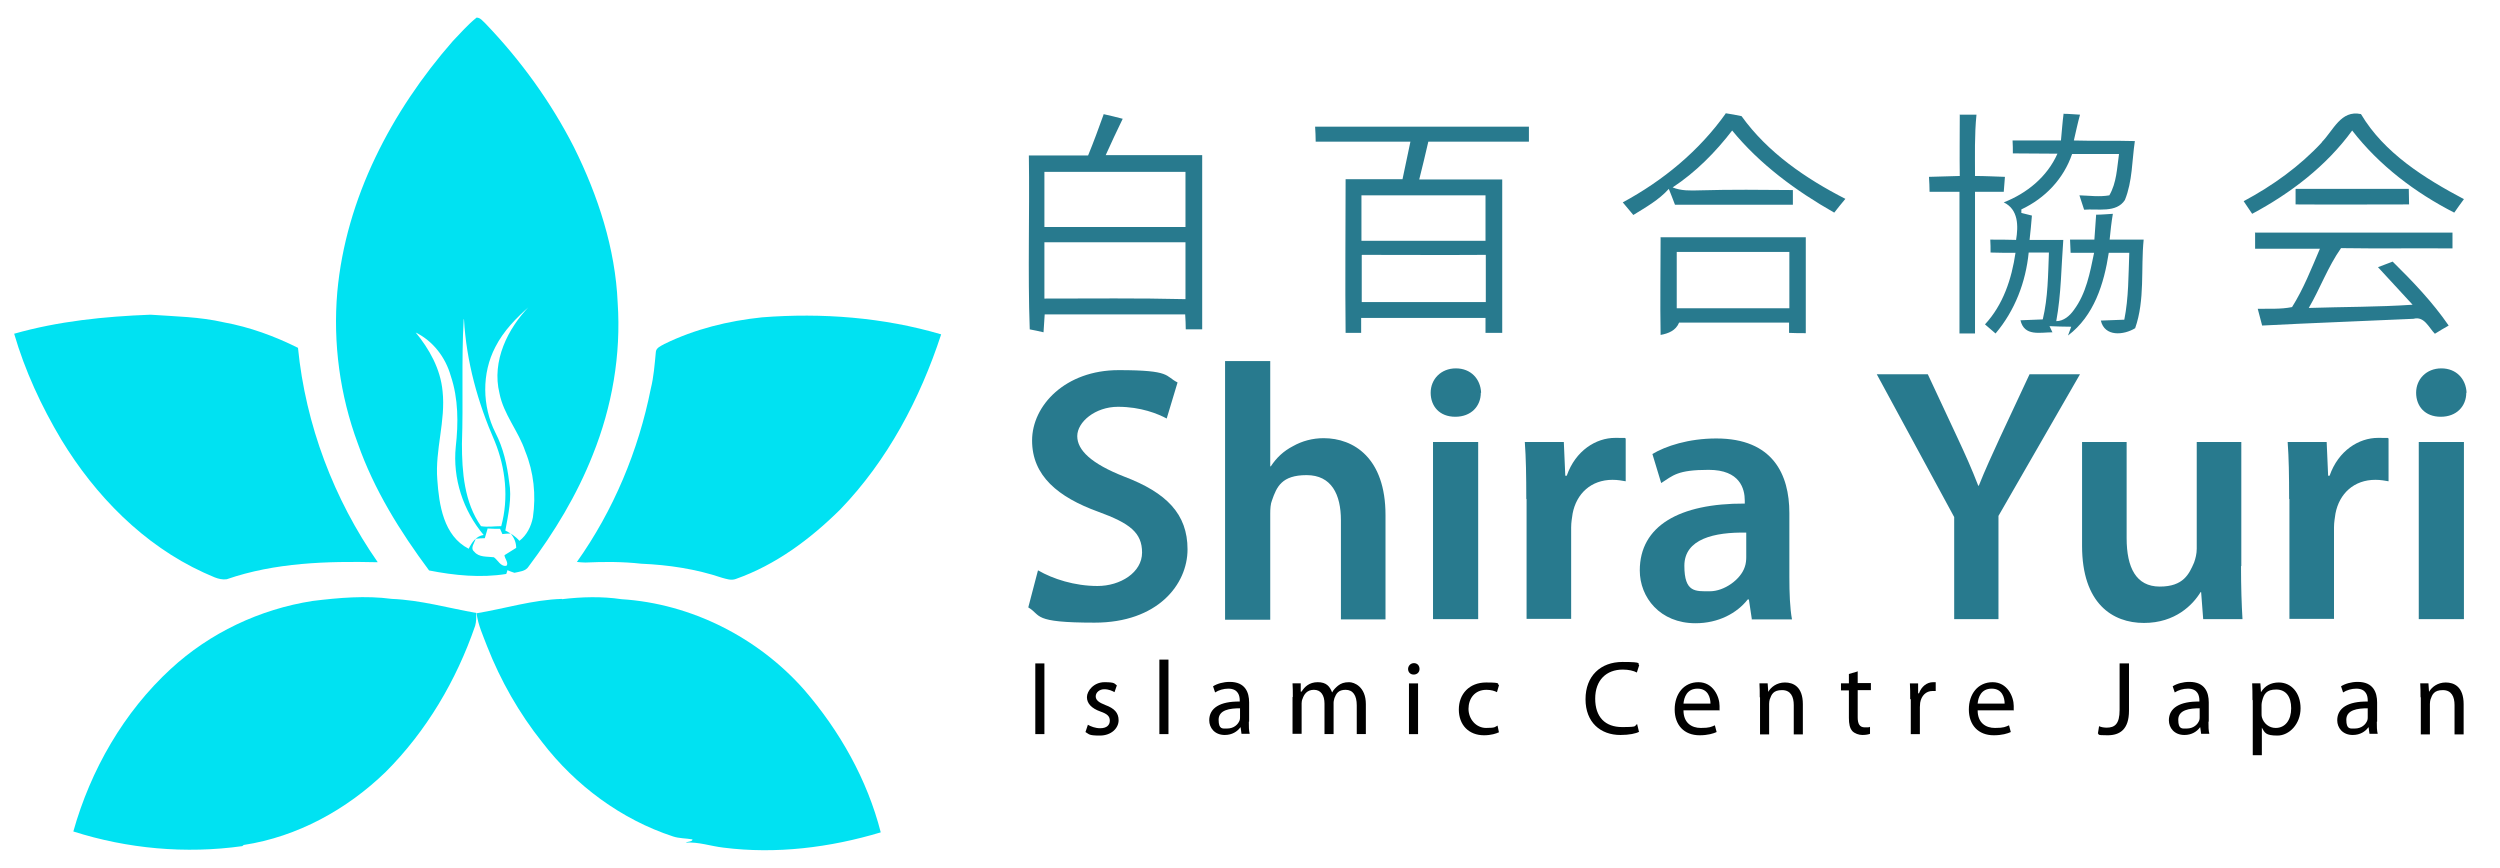
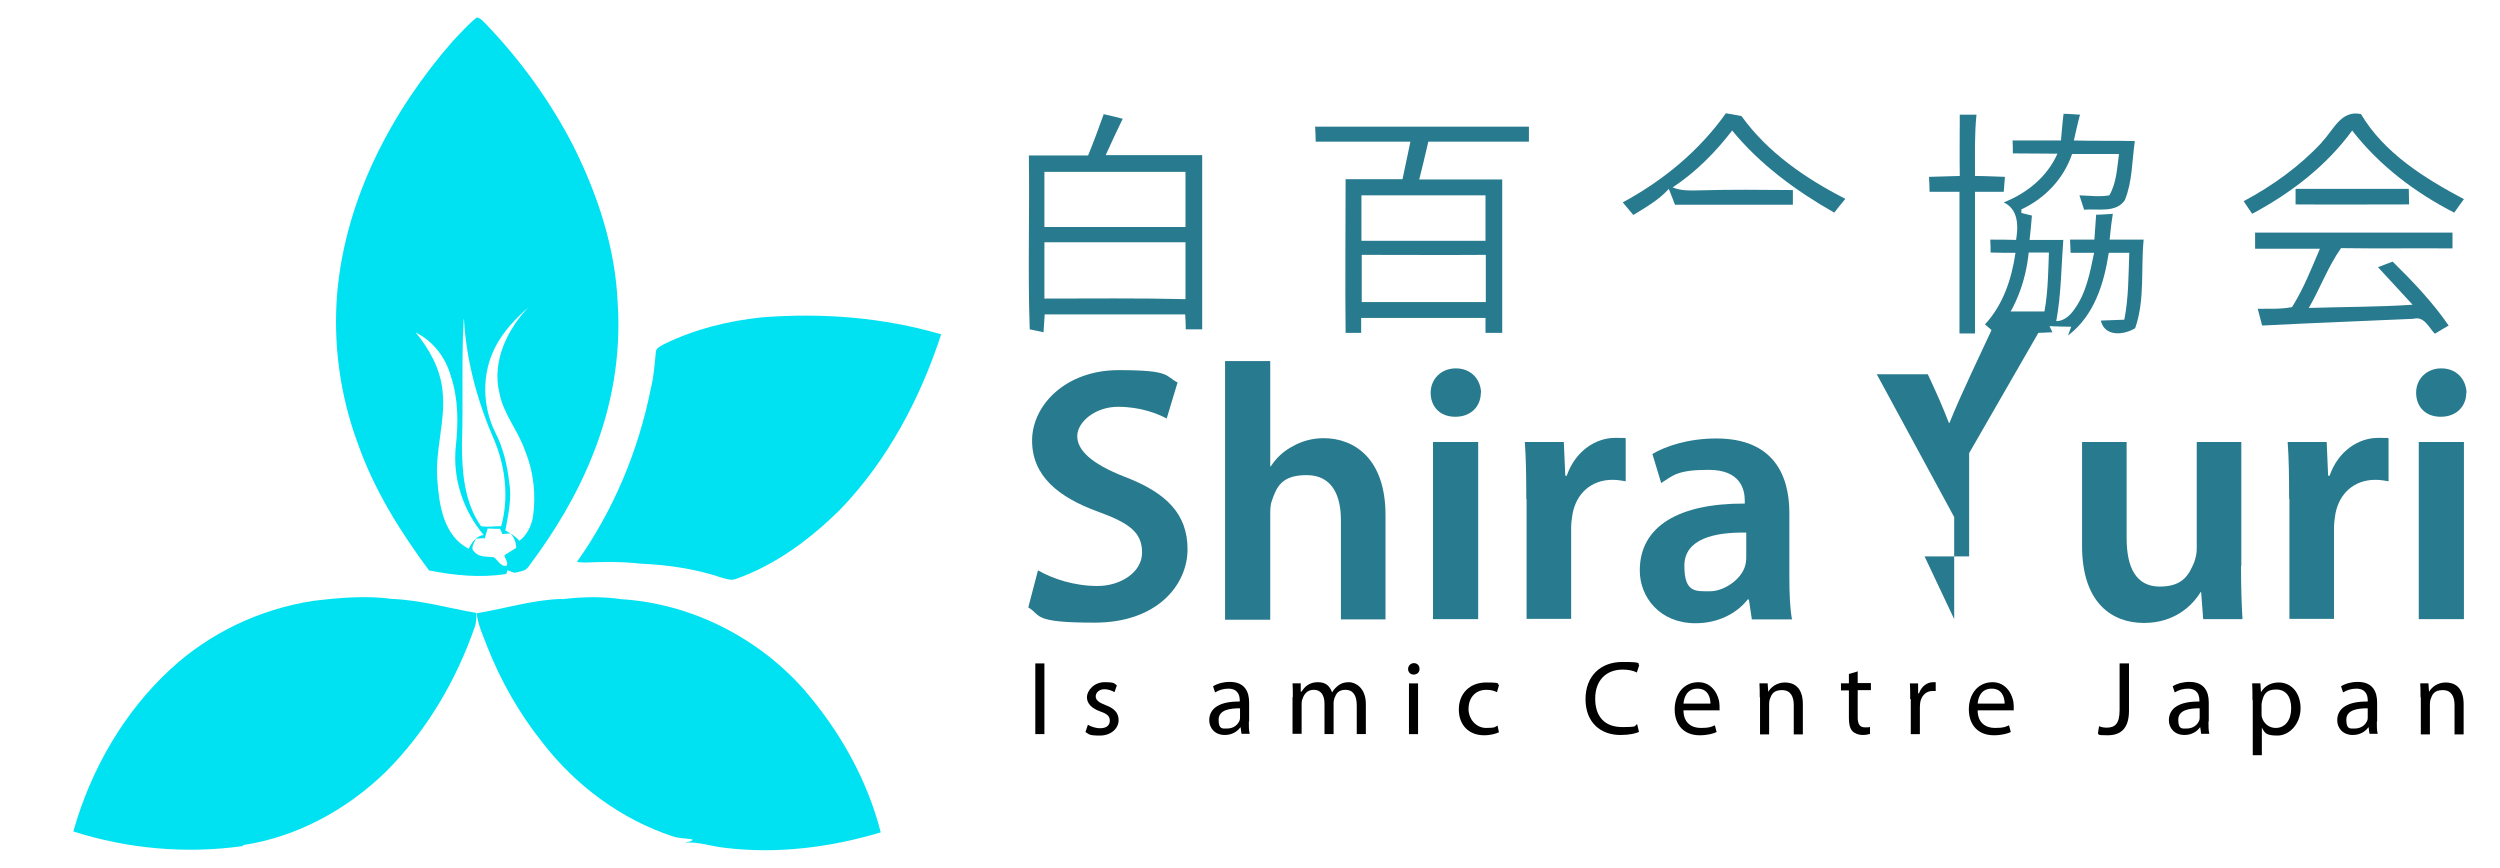
<svg xmlns="http://www.w3.org/2000/svg" id="Layer_1" data-name="Layer 1" version="1.1" viewBox="0 0 852.4 296">
  <defs>
    <style>
      .cls-1 {
        fill: #287a8e;
      }

      .cls-1, .cls-2, .cls-3 {
        stroke-width: 0px;
      }

      .cls-2 {
        fill: #000;
      }

      .cls-3 {
        fill: #00e2f2;
      }
    </style>
  </defs>
  <g>
    <path class="cls-3" d="M154.4,14c2.6-2.7,5.1-5.6,8.1-8,1.3,0,2.1,1.2,3,2,12,12.5,22.3,26.7,30.2,42.2,8.2,16.5,14.1,34.5,14.9,53,1.2,17.7-1.9,35.5-8.5,51.9-5.4,13.7-13.1,26.4-21.9,38.1-1,1.6-3.1,1.7-4.8,2.1-.6-.2-1.8-.6-2.4-.9,0,.3-.3,1-.4,1.3-8.7,1.4-17.7.5-26.3-1.2-9.9-13.3-18.8-27.6-24.3-43.3-6.1-16.4-8.5-34.2-7-51.6,2.9-32,18.5-61.7,39.4-85.6ZM180.7,104.3c-4.6,4-9,8.5-11.8,14-4.7,9-4.5,20.2,0,29.2,2.7,5.2,4,11,4.7,16.8,1,5.5-.3,11.1-1.3,16.6,1.8.9,3.5,2,4.8,3.5,2.5-1.9,4-4.9,4.6-8,1.1-7.6.3-15.4-2.6-22.5-2.3-6.9-7.4-12.6-8.8-19.8-2.7-11,2.8-22.1,10.3-29.8ZM158.1,108.9c-.8,14.1-.1,28.3-.6,42.4,0,9.6.8,20,6.5,28.1,2.3.4,4.6,0,6.9,0,2.6-9.5,1.5-19.8-2.2-28.9-5.8-13.2-9.7-27.3-10.5-41.7ZM141.6,113.2c4.8,5.8,8.6,12.6,9.3,20.2,1.1,10.1-2.6,20-1.8,30.1.6,8.6,2.1,19.2,10.7,23.6,1.1-2.2,2.5-4.3,5.1-4.7-7-8.3-10.6-19.3-9.5-30.1.9-8,.9-16.4-1.7-24.1-1.8-6.4-6.1-12-12.1-14.9ZM166.3,180.1c-.3,1.1-.7,2.3-1,3.4-1.1,0-2.1.1-3.1.2-.4,1.4-2,3.2-.5,4.4,1.6,2,4.4,1.6,6.7,1.9,1.4,1,2.3,3.3,4.3,2.9.8-1-.6-2.4-.7-3.6,1.3-.8,2.7-1.7,4-2.5,0-1.8-.7-3.5-1.9-4.9-.7,0-2.1.1-2.8.2l-.8-1.8c-1.4,0-2.8,0-4.1-.1Z" />
-     <path class="cls-3" d="M4.8,113.8c15.1-4.3,30.8-5.9,46.5-6.5,8.4.6,16.8.7,25,2.6,8.8,1.6,17.3,4.7,25.3,8.7,2.6,26.2,12.2,51.6,27.2,73.1-17.3-.4-35,.1-51.5,5.8-2.8.4-5.4-1.3-7.9-2.3-20.5-9.4-36.9-26.2-48.5-45.3-6.8-11.4-12.4-23.5-16.1-36.2Z" />
    <path class="cls-3" d="M259.8,108.2c20.5-1.6,41.4,0,61.1,5.8-7.2,22-18.3,43-34.4,59.7-10.2,10.1-22,18.9-35.6,23.7-1.6.6-3.2,0-4.7-.4-8.9-3-18.2-4.4-27.6-4.8-6.3-.7-12.6-.7-19-.4-.7,0-2.1-.1-2.9-.2,12.5-17.6,21-38,25.2-59.1,1-4,1.3-8.2,1.7-12.3,0-1.6,1.7-2.2,2.9-2.9,10.4-5.1,21.8-7.9,33.3-9.1Z" />
    <path class="cls-3" d="M58.2,228.1c13.3-12.3,30.4-20.4,48.4-23.2,9-1.1,18-1.9,27-.7,9.8.4,19.2,3.1,28.8,4.8,0,1.5,0,3-.4,4.4-6.4,18.6-16.6,35.9-30.5,49.8-13.2,12.8-30.1,22.1-48.4,24.9l-.5.4c-19.3,2.7-39.1.9-57.6-5,5.9-21,17.2-40.7,33.3-55.5Z" />
    <path class="cls-3" d="M191.6,204.3c6.7-.8,13.6-1,20.3,0,23.8,1.5,46.6,13.1,62.3,30.9,12.1,14,21.5,30.6,26.1,48.6-17.3,5.2-35.7,7.5-53.7,5.2-4.3-.5-8.4-2-12.8-1.7.6-.4,2.4-.3,2.3-1.1-2.2-.4-4.5-.3-6.6-1-17.7-5.8-33.3-17.4-44.6-32.1-7.9-9.9-14.2-21-18.8-32.7-1.4-3.7-3.1-7.3-3.6-11.3,9.7-1.6,19.2-4.6,29.1-4.9Z" />
  </g>
  <g>
    <g>
      <path class="cls-1" d="M354,194.5c5,2.9,12.4,5.3,20.2,5.3s15.2-4.6,15.2-11.4-4.2-10-14.9-13.9c-13.8-5-22.6-12.3-22.6-24.3s11.4-24,29.5-24,15.7,2,20.1,4.2l-3.7,12.3c-3-1.6-8.8-4-16.6-4s-13.9,5.2-13.9,10,4.8,9.4,16,13.8c14.5,5.5,21.6,12.8,21.6,24.8s-10.2,25-31.7,25-18-2.5-22.6-5.2l3.3-12.6Z" />
      <path class="cls-1" d="M417.7,123.1h15.4v35.9h.2c1.9-2.9,4.3-5.2,7.6-6.9,3-1.7,6.6-2.7,10.4-2.7,10.3,0,21.1,6.8,21.1,26.2v35.6h-15.2v-33.8c0-8.8-3.2-15.4-11.7-15.4s-10.2,4-11.8,8.6c-.5,1.2-.6,2.9-.6,4.6v36.1h-15.4v-88Z" />
      <path class="cls-1" d="M504.9,133.9c0,4.6-3.3,8.2-8.7,8.2s-8.4-3.6-8.4-8.2,3.5-8.3,8.6-8.3,8.4,3.6,8.6,8.3ZM488.6,211.1v-60.4h15.4v60.4h-15.4Z" />
      <path class="cls-1" d="M520.4,170.2c0-8.2-.1-14-.5-19.5h13.3l.5,11.5h.5c3-8.6,10-12.9,16.5-12.9s2.4.1,3.6.4v14.4c-1.2-.2-2.6-.5-4.5-.5-7.3,0-12.3,4.7-13.6,11.5-.2,1.4-.5,3-.5,4.7v31.2h-15.2v-40.9Z" />
      <path class="cls-1" d="M597.3,211.1l-1-6.7h-.4c-3.7,4.7-10,8.1-17.8,8.1-12.1,0-19-8.8-19-18,0-15.2,13.5-22.9,35.8-22.8v-1c0-4-1.6-10.5-12.3-10.5s-12.1,1.9-16.2,4.5l-3-9.9c4.5-2.7,12.3-5.3,21.8-5.3,19.3,0,24.9,12.3,24.9,25.4v21.8c0,5.5.2,10.8.9,14.5h-13.8ZM595.4,181.6c-10.8-.2-21.1,2.1-21.1,11.3s3.8,8.7,8.7,8.7,10.5-4,11.9-8.3c.4-1.1.5-2.4.5-3.3v-8.3Z" />
-       <path class="cls-1" d="M666.3,211.1v-34.8l-26.4-48.7h17.4l10,21.4c2.9,6.2,5,10.9,7.2,16.6h.2c2.1-5.3,4.5-10.5,7.3-16.6l10-21.4h17.2l-27.8,48.3v35.2h-15.2Z" />
+       <path class="cls-1" d="M666.3,211.1v-34.8l-26.4-48.7h17.4c2.9,6.2,5,10.9,7.2,16.6h.2c2.1-5.3,4.5-10.5,7.3-16.6l10-21.4h17.2l-27.8,48.3v35.2h-15.2Z" />
      <path class="cls-1" d="M764.1,193c0,7.2.2,13.1.5,18.1h-13.4l-.7-9.2h-.2c-2.6,4.3-8.6,10.5-19.3,10.5s-21.1-6.6-21.1-26.3v-35.4h15.2v32.8c0,10,3.2,16.5,11.3,16.5s10-4.3,11.7-8.2c.5-1.4.9-3,.9-4.7v-36.4h15.2v42.3Z" />
      <path class="cls-1" d="M780.5,170.2c0-8.2-.1-14-.5-19.5h13.3l.5,11.5h.5c3-8.6,10-12.9,16.5-12.9s2.4.1,3.6.4v14.4c-1.2-.2-2.6-.5-4.5-.5-7.3,0-12.3,4.7-13.6,11.5-.2,1.4-.5,3-.5,4.7v31.2h-15.2v-40.9Z" />
      <path class="cls-1" d="M840.9,133.9c0,4.6-3.3,8.2-8.7,8.2s-8.4-3.6-8.4-8.2,3.5-8.3,8.6-8.3,8.4,3.6,8.6,8.3ZM824.7,211.1v-60.4h15.4v60.4h-15.4Z" />
    </g>
    <g>
      <path class="cls-2" d="M356.1,226.2v24.1h-3.1v-24.1h3.1Z" />
      <path class="cls-2" d="M370.9,247.1c1,.6,2.6,1.2,4.2,1.2,2.3,0,3.3-1.1,3.3-2.6s-.9-2.3-3.2-3.1c-3.1-1.1-4.6-2.8-4.6-4.9s2.3-5.1,6-5.1,3.3.5,4.2,1.1l-.8,2.3c-.7-.4-1.9-1-3.5-1s-2.9,1.1-2.9,2.4,1,2.1,3.3,3c3,1.1,4.5,2.6,4.5,5.2s-2.4,5.2-6.4,5.2-3.6-.5-4.9-1.2l.8-2.4Z" />
-       <path class="cls-2" d="M395.3,224.9h3.1v25.4h-3.1v-25.4Z" />
      <path class="cls-2" d="M425.8,246.1c0,1.5,0,3,.3,4.1h-2.8l-.3-2.2h-.1c-1,1.4-2.8,2.6-5.3,2.6-3.5,0-5.3-2.5-5.3-5,0-4.2,3.7-6.5,10.4-6.4v-.4c0-1.4-.4-4-3.9-4-1.6,0-3.3.5-4.5,1.3l-.7-2.1c1.4-.9,3.5-1.5,5.7-1.5,5.3,0,6.6,3.6,6.6,7v6.5ZM422.8,241.5c-3.4,0-7.3.5-7.3,3.9s1.4,3,2.9,3c2.3,0,3.8-1.4,4.3-2.9.1-.4.1-.7.1-1v-3Z" />
      <path class="cls-2" d="M440.8,237.7c0-1.8,0-3.3-.1-4.7h2.8v2.8h.3c1-1.6,2.6-3.2,5.5-3.2s4.1,1.4,4.9,3.5h0c.5-1,1.3-1.7,2-2.3,1-.8,2.1-1.2,3.8-1.2s5.7,1.5,5.7,7.5v10.2h-3.1v-9.8c0-3.4-1.3-5.3-3.8-5.3s-3.2,1.3-3.8,2.8c-.1.5-.3,1-.3,1.6v10.7h-3.1v-10.4c0-2.8-1.2-4.7-3.6-4.7s-3.4,1.6-3.9,3.1c-.2.4-.3,1-.3,1.5v10.4h-3.1v-12.6Z" />
      <path class="cls-2" d="M484,228.1c0,1.1-.8,1.9-2,1.9s-1.9-.9-1.9-1.9.8-2,2-2,1.9.9,1.9,2ZM480.4,250.3v-17.3h3.1v17.3h-3.1Z" />
      <path class="cls-2" d="M511,249.7c-.8.4-2.6,1-5,1-5.2,0-8.6-3.5-8.6-8.8s3.6-9.2,9.3-9.2,3.5.5,4.4.9l-.7,2.4c-.8-.4-1.9-.8-3.6-.8-4,0-6.1,3-6.1,6.5s2.6,6.5,6,6.5,3-.4,3.9-.8l.5,2.4Z" />
      <path class="cls-2" d="M558.9,249.5c-1.1.6-3.4,1.1-6.4,1.1-6.8,0-11.9-4.3-11.9-12.2s5.1-12.7,12.6-12.7,4.9.6,5.7,1.1l-.8,2.5c-1.1-.6-2.8-1-4.8-1-5.6,0-9.4,3.6-9.4,9.9s3.4,9.7,9.2,9.7,3.9-.4,5.1-1l.6,2.5Z" />
      <path class="cls-2" d="M574,242.2c0,4.3,2.8,6,5.9,6s3.6-.4,4.8-.9l.6,2.3c-1.1.5-3,1.1-5.8,1.1-5.3,0-8.5-3.5-8.5-8.8s3.1-9.3,8.1-9.3,7.2,4.9,7.2,8.1,0,1.1-.1,1.5h-12.2ZM583.2,239.9c0-2-.8-5.1-4.4-5.1s-4.6,2.9-4.8,5.1h9.2Z" />
      <path class="cls-2" d="M600,237.7c0-1.8,0-3.3-.1-4.7h2.8l.2,2.9h0c.9-1.6,2.9-3.2,5.7-3.2s6.1,1.4,6.1,7.4v10.3h-3.1v-10c0-2.8-1-5.1-4-5.1s-3.6,1.5-4.2,3.2c-.1.4-.2.9-.2,1.5v10.4h-3.1v-12.6Z" />
      <path class="cls-2" d="M633.4,228.8v4.1h4.5v2.4h-4.5v9.3c0,2.1.6,3.4,2.4,3.4s1.4,0,1.8-.2v2.4c-.5.2-1.4.4-2.6.4s-2.6-.5-3.4-1.3c-.9-1-1.2-2.5-1.2-4.5v-9.4h-2.7v-2.4h2.7v-3.2l3.1-.9Z" />
      <path class="cls-2" d="M651.3,238.4c0-2,0-3.8-.1-5.4h2.8v3.4h.3c.8-2.3,2.7-3.8,4.8-3.8s.6,0,.9,0v3c-.3,0-.6,0-1.1,0-2.2,0-3.8,1.6-4.2,4,0,.4-.1,1-.1,1.5v9.2h-3.1v-11.9Z" />
      <path class="cls-2" d="M674.3,242.2c0,4.3,2.8,6,5.9,6s3.6-.4,4.8-.9l.6,2.3c-1.1.5-3,1.1-5.8,1.1-5.3,0-8.5-3.5-8.5-8.8s3.1-9.3,8.1-9.3,7.2,4.9,7.2,8.1,0,1.1-.1,1.5h-12.2ZM683.5,239.9c0-2-.8-5.1-4.4-5.1s-4.6,2.9-4.8,5.1h9.2Z" />
      <path class="cls-2" d="M722.8,226.2h3.1v16.1c0,6.4-3.1,8.4-7.3,8.4s-2.6-.3-3.3-.6l.4-2.5c.6.3,1.6.5,2.6.5,2.8,0,4.4-1.3,4.4-6v-15.9Z" />
      <path class="cls-2" d="M753,246.1c0,1.5,0,3,.3,4.1h-2.8l-.3-2.2h-.1c-1,1.4-2.8,2.6-5.3,2.6-3.5,0-5.3-2.5-5.3-5,0-4.2,3.7-6.5,10.4-6.4v-.4c0-1.4-.4-4-3.9-4-1.6,0-3.3.5-4.5,1.3l-.7-2.1c1.4-.9,3.5-1.5,5.7-1.5,5.3,0,6.6,3.6,6.6,7v6.5ZM750,241.5c-3.4,0-7.3.5-7.3,3.9s1.4,3,2.9,3c2.3,0,3.8-1.4,4.3-2.9.1-.4.1-.7.1-1v-3Z" />
      <path class="cls-2" d="M768,238.6c0-2.2,0-4-.1-5.6h2.8l.2,3h0c1.3-2.1,3.3-3.3,6.1-3.3,4.2,0,7.4,3.5,7.4,8.8s-3.8,9.3-7.9,9.3-4.3-1-5.3-2.7h0v9.4h-3.1v-18.7ZM771.1,243.2c0,.5,0,.9.1,1.3.6,2.2,2.5,3.7,4.7,3.7,3.3,0,5.3-2.7,5.3-6.7s-1.8-6.4-5.1-6.4-4.2,1.5-4.8,3.9c-.1.4-.2.9-.2,1.3v3Z" />
      <path class="cls-2" d="M810.4,246.1c0,1.5,0,3,.3,4.1h-2.8l-.3-2.2h-.1c-1,1.4-2.8,2.6-5.3,2.6-3.5,0-5.3-2.5-5.3-5,0-4.2,3.7-6.5,10.4-6.4v-.4c0-1.4-.4-4-3.9-4-1.6,0-3.3.5-4.5,1.3l-.7-2.1c1.4-.9,3.5-1.5,5.7-1.5,5.3,0,6.6,3.6,6.6,7v6.5ZM807.3,241.5c-3.4,0-7.3.5-7.3,3.9s1.4,3,2.9,3c2.3,0,3.8-1.4,4.3-2.9.1-.4.1-.7.1-1v-3Z" />
      <path class="cls-2" d="M825.3,237.7c0-1.8,0-3.3-.1-4.7h2.8l.2,2.9h0c.9-1.6,2.9-3.2,5.7-3.2s6.1,1.4,6.1,7.4v10.3h-3.1v-10c0-2.8-1-5.1-4-5.1s-3.6,1.5-4.2,3.2c-.1.4-.2.9-.2,1.5v10.4h-3.1v-12.6Z" />
    </g>
    <g>
      <path class="cls-1" d="M376.2,38.9c2.2.5,4.4,1,6.6,1.6-2,4.1-3.9,8.2-5.8,12.4,11,0,21.9,0,32.9,0,0,19.8,0,39.6,0,59.4-1.9,0-3.7,0-5.6,0,0-1.7-.1-3.4-.2-5.1-16,0-31.9,0-47.9,0-.1,2-.3,4.1-.4,6.1-1.2-.3-3.6-.8-4.7-1-.7-19.7,0-39.5-.3-59.3,6.7,0,13.4,0,20.2,0,1.9-4.6,3.6-9.3,5.3-14ZM356.1,58.6c0,6.2,0,12.5,0,18.8,16,0,32.1,0,48.1,0,0-6.3,0-12.5,0-18.8-16,0-32.1,0-48.1,0ZM356.1,82.6v19.2c16,0,32.1-.2,48.1.2,0-6.5,0-12.9,0-19.4-16,0-32.1,0-48.1,0Z" />
      <path class="cls-1" d="M588.3,38.6c1.9.3,3.7.6,5.5,1,8.9,12.4,21.9,21.3,35.4,28.2-1.3,1.6-2.6,3.1-3.8,4.7-13-7.4-25.3-16.4-34.8-28-5.7,7.4-12.4,14.2-20.3,19.4,2.9,1.2,6.1,1.1,9.2,1,10.6-.3,21.2-.2,31.8-.1,0,1.2,0,3.7,0,5-13.4,0-26.8,0-40.2,0-.7-1.9-1.4-3.6-2.1-5.4-3.4,3.8-7.9,6.3-12.1,8.9-1.2-1.4-2.4-2.9-3.6-4.3,13.7-7.4,26-17.5,35.1-30.3Z" />
      <path class="cls-1" d="M668.1,39.1c1.9,0,3.8,0,5.8,0-.7,6.9-.5,13.9-.5,20.9,3.4,0,6.8.2,10.2.3-.1,1.7-.3,3.4-.4,5.1-3.2,0-6.5,0-9.8,0,0,16.1,0,32.2,0,48.3-1.3,0-4,0-5.3,0,0-16.1,0-32.2,0-48.3-3.4,0-6.8,0-10.2,0,0-1.7-.1-3.4-.2-5.1,3.5-.1,7-.2,10.5-.3-.1-6.9,0-13.9,0-20.8Z" />
      <path class="cls-1" d="M703.5,38.8c1.9,0,3.8.2,5.7.3-.8,2.9-1.4,5.8-2.1,8.8,6.9.2,13.9,0,20.8.2-1,6.7-.8,13.7-3.4,20.1-2.9,4.5-9.3,2.9-13.9,3.3-.4-1.2-1.2-3.7-1.6-4.9,3.4.1,6.8.6,10.2,0,2.5-4.3,2.6-9.3,3.3-14.1-5.3,0-10.7,0-16,0-2.9,8.5-9.2,15.1-17.3,18.9,0,.3,0,.9,0,1.2.9.2,2.7.7,3.6.9-.2,2.8-.5,5.5-.8,8.3,3.8,0,7.7,0,11.5,0-.7,9.2-.7,18.5-2.4,27.7,2.5,0,4.6-1.8,6-3.8,4.2-5.6,5.5-12.7,6.9-19.5-2.7,0-5.4,0-8,0,0-1.1-.2-3.3-.2-4.5,2.8,0,5.6,0,8.3,0,.2-2.8.4-5.7.6-8.5,1.9,0,3.8-.2,5.7-.3-.5,2.9-.8,5.8-1.1,8.8,3.9,0,7.7,0,11.6,0-1,10,.5,20.5-2.9,30.2-3.9,2.4-10.4,3-11.7-2.6,2.7-.1,5.3-.2,8-.3,1.5-7.5,1.4-15.2,1.7-22.8-2.4,0-4.7,0-7,0-1.6,10.5-5,21.5-13.9,28.2l1.1-3c-2.5,0-5-.1-7.4-.2l1,2.1c-4.2,0-9.6,1.5-10.9-4.1,2.5-.1,5.1-.2,7.6-.3,1.8-7.5,1.8-15.2,2.1-22.8-2.3,0-4.6,0-6.9,0-1,10.1-4.7,19.8-11.3,27.6-1.2-1-2.4-2.1-3.6-3.1,6.2-6.7,9.1-15.5,10.4-24.4-2.8,0-5.7,0-8.5-.1,0-1.1,0-3.3-.1-4.4,2.9,0,5.9,0,8.8.1.8-4.8.8-10.4-4.2-12.8,7.9-3.1,14.8-8.7,18.3-16.6-5.1,0-10.1-.1-15.2-.1,0-1.1,0-3.3-.1-4.4,5.5,0,11,0,16.5,0,.3-3.1.5-6.1.9-9.2Z" />
      <path class="cls-1" d="M791.6,48.5c4-4,6.5-11.1,13.4-9.6,7.9,13.3,21.7,21.9,35.1,29-1.1,1.5-2.2,3-3.3,4.6-13.3-6.8-25.6-16.1-34.8-28-8.8,12.1-21,21.4-34.1,28.4-1-1.4-1.9-2.9-2.9-4.3,9.9-5.3,19.1-11.9,26.7-20.1Z" />
      <path class="cls-1" d="M448.5,43.2c24.3,0,48.5,0,72.8,0v5.1c-11.5,0-22.9,0-34.3,0-1,4.3-2,8.6-3.1,12.9,9.4,0,18.9,0,28.3,0,0,17.5,0,34.9,0,52.3h-5.7c0-1.3,0-3.9,0-5.1-14.1,0-28.2,0-42.4,0,0,1.3,0,3.8,0,5.1-1.3,0-3.9,0-5.3,0-.2-17.5,0-34.9,0-52.4,6.5,0,13,0,19.4,0,.9-4.3,1.8-8.6,2.7-12.8-10.8,0-21.6,0-32.3,0,0-1.3-.1-3.9-.2-5.1ZM464.2,66.6c0,5.2,0,10.3,0,15.5,14.1,0,28.2,0,42.3,0,0-5.2,0-10.3,0-15.5-14.1,0-28.2,0-42.3,0ZM464.3,87c0,5.3,0,10.7,0,16,14.1,0,28.2,0,42.3,0,0-5.4,0-10.7,0-16.1-14.1.1-28.1,0-42.2,0Z" />
      <path class="cls-1" d="M782.8,64.4c12.8,0,25.7,0,38.5,0,0,1.3.1,4,.1,5.3-12.9,0-25.8.1-38.7,0,0-1.3,0-3.9,0-5.2Z" />
      <path class="cls-1" d="M768.8,79.3c22.5,0,44.9,0,67.4,0,0,1.3,0,4,0,5.4-12.7-.1-25.4.1-38-.1-4.5,6.4-7.1,13.7-11,20.4,11.8-.4,23.6-.3,35.4-1.1-3.9-4.3-7.9-8.5-11.8-12.8,1.7-.6,3.3-1.3,5-1.9,6.9,6.8,13.6,13.8,19.1,21.8-1.6.9-3.1,1.8-4.7,2.8-2.1-2.1-3.6-6.1-7.3-5.1-17.2.8-34.4,1.4-51.6,2.3-.5-1.9-1-3.8-1.5-5.7,3.9-.1,7.8.2,11.7-.6,3.9-6.2,6.6-13.1,9.5-19.9-7.4,0-14.8,0-22.1,0,0-1.3,0-4,0-5.3Z" />
-       <path class="cls-1" d="M566.3,80.9c16.5,0,33,0,49.4,0,0,10.9,0,21.8,0,32.7-1.4,0-4.3,0-5.7-.1,0-.9,0-2.6,0-3.5-12.5,0-25,0-37.5,0-1.1,2.7-3.6,3.7-6.3,4.2-.2-11.1,0-22.3,0-33.4ZM571.7,85.9c0,6.4,0,12.8,0,19.2,12.8,0,25.6,0,38.4,0,0-6.4,0-12.8,0-19.2-12.8,0-25.6,0-38.5,0Z" />
    </g>
  </g>
</svg>